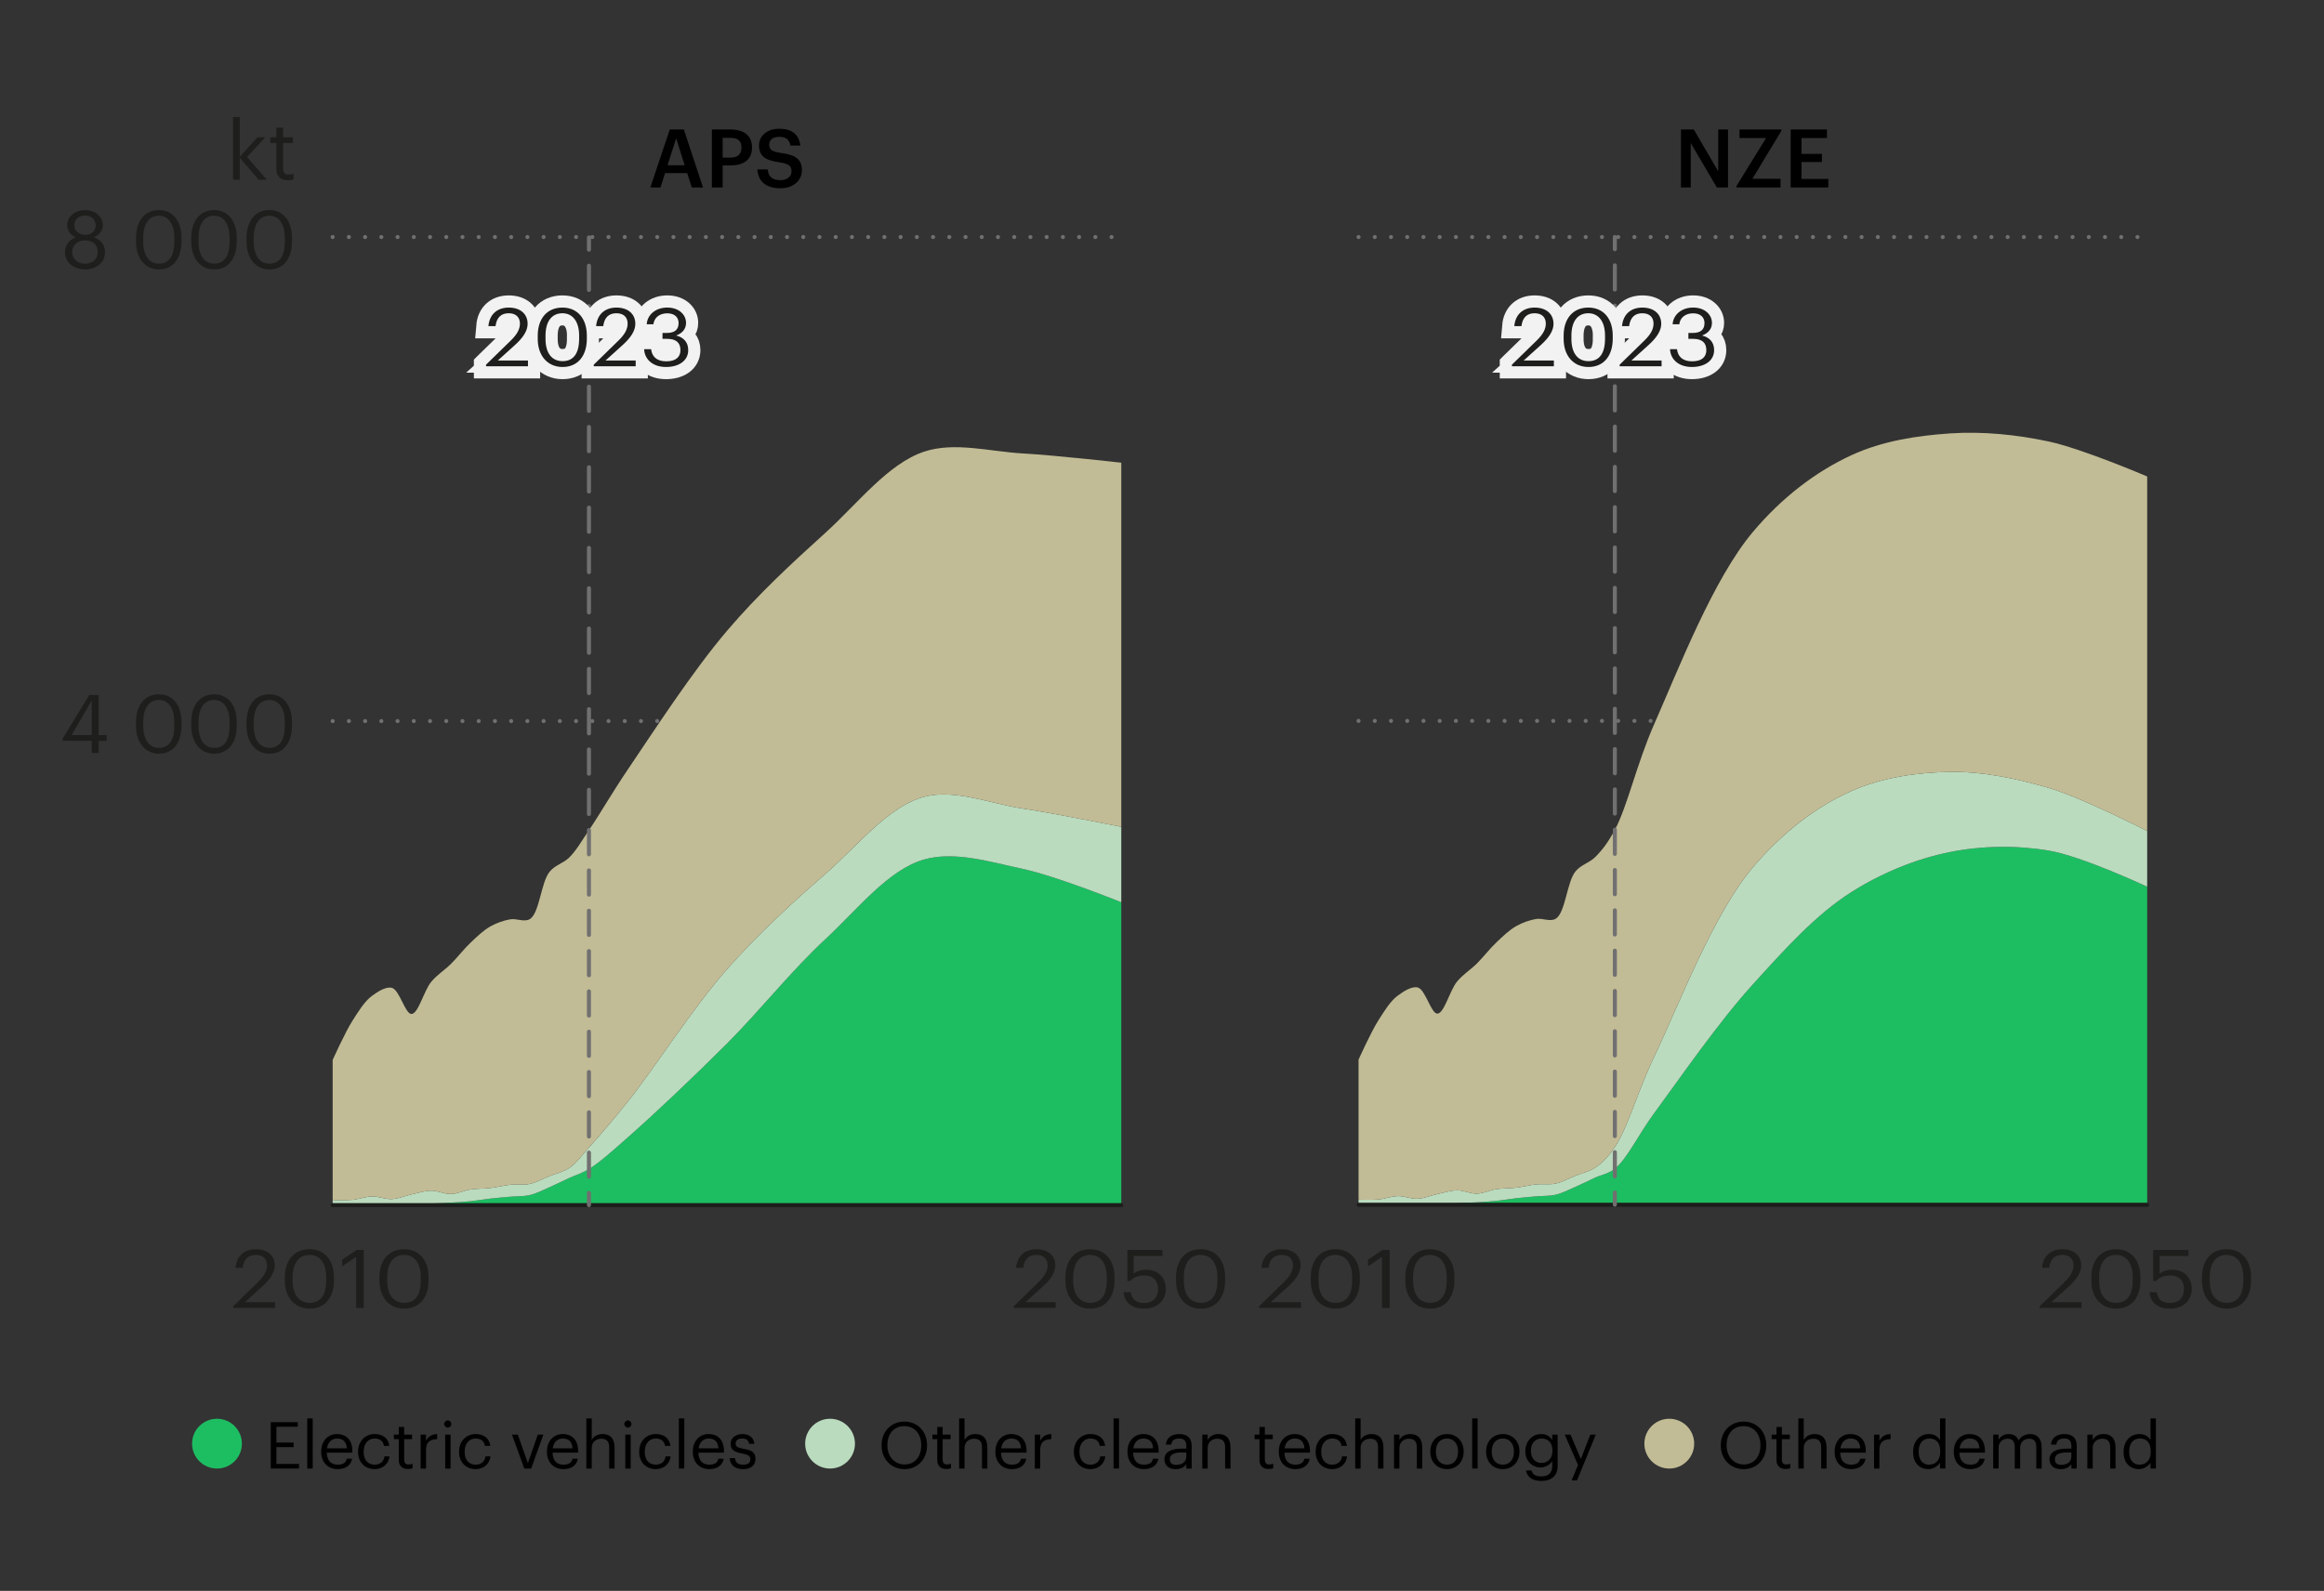
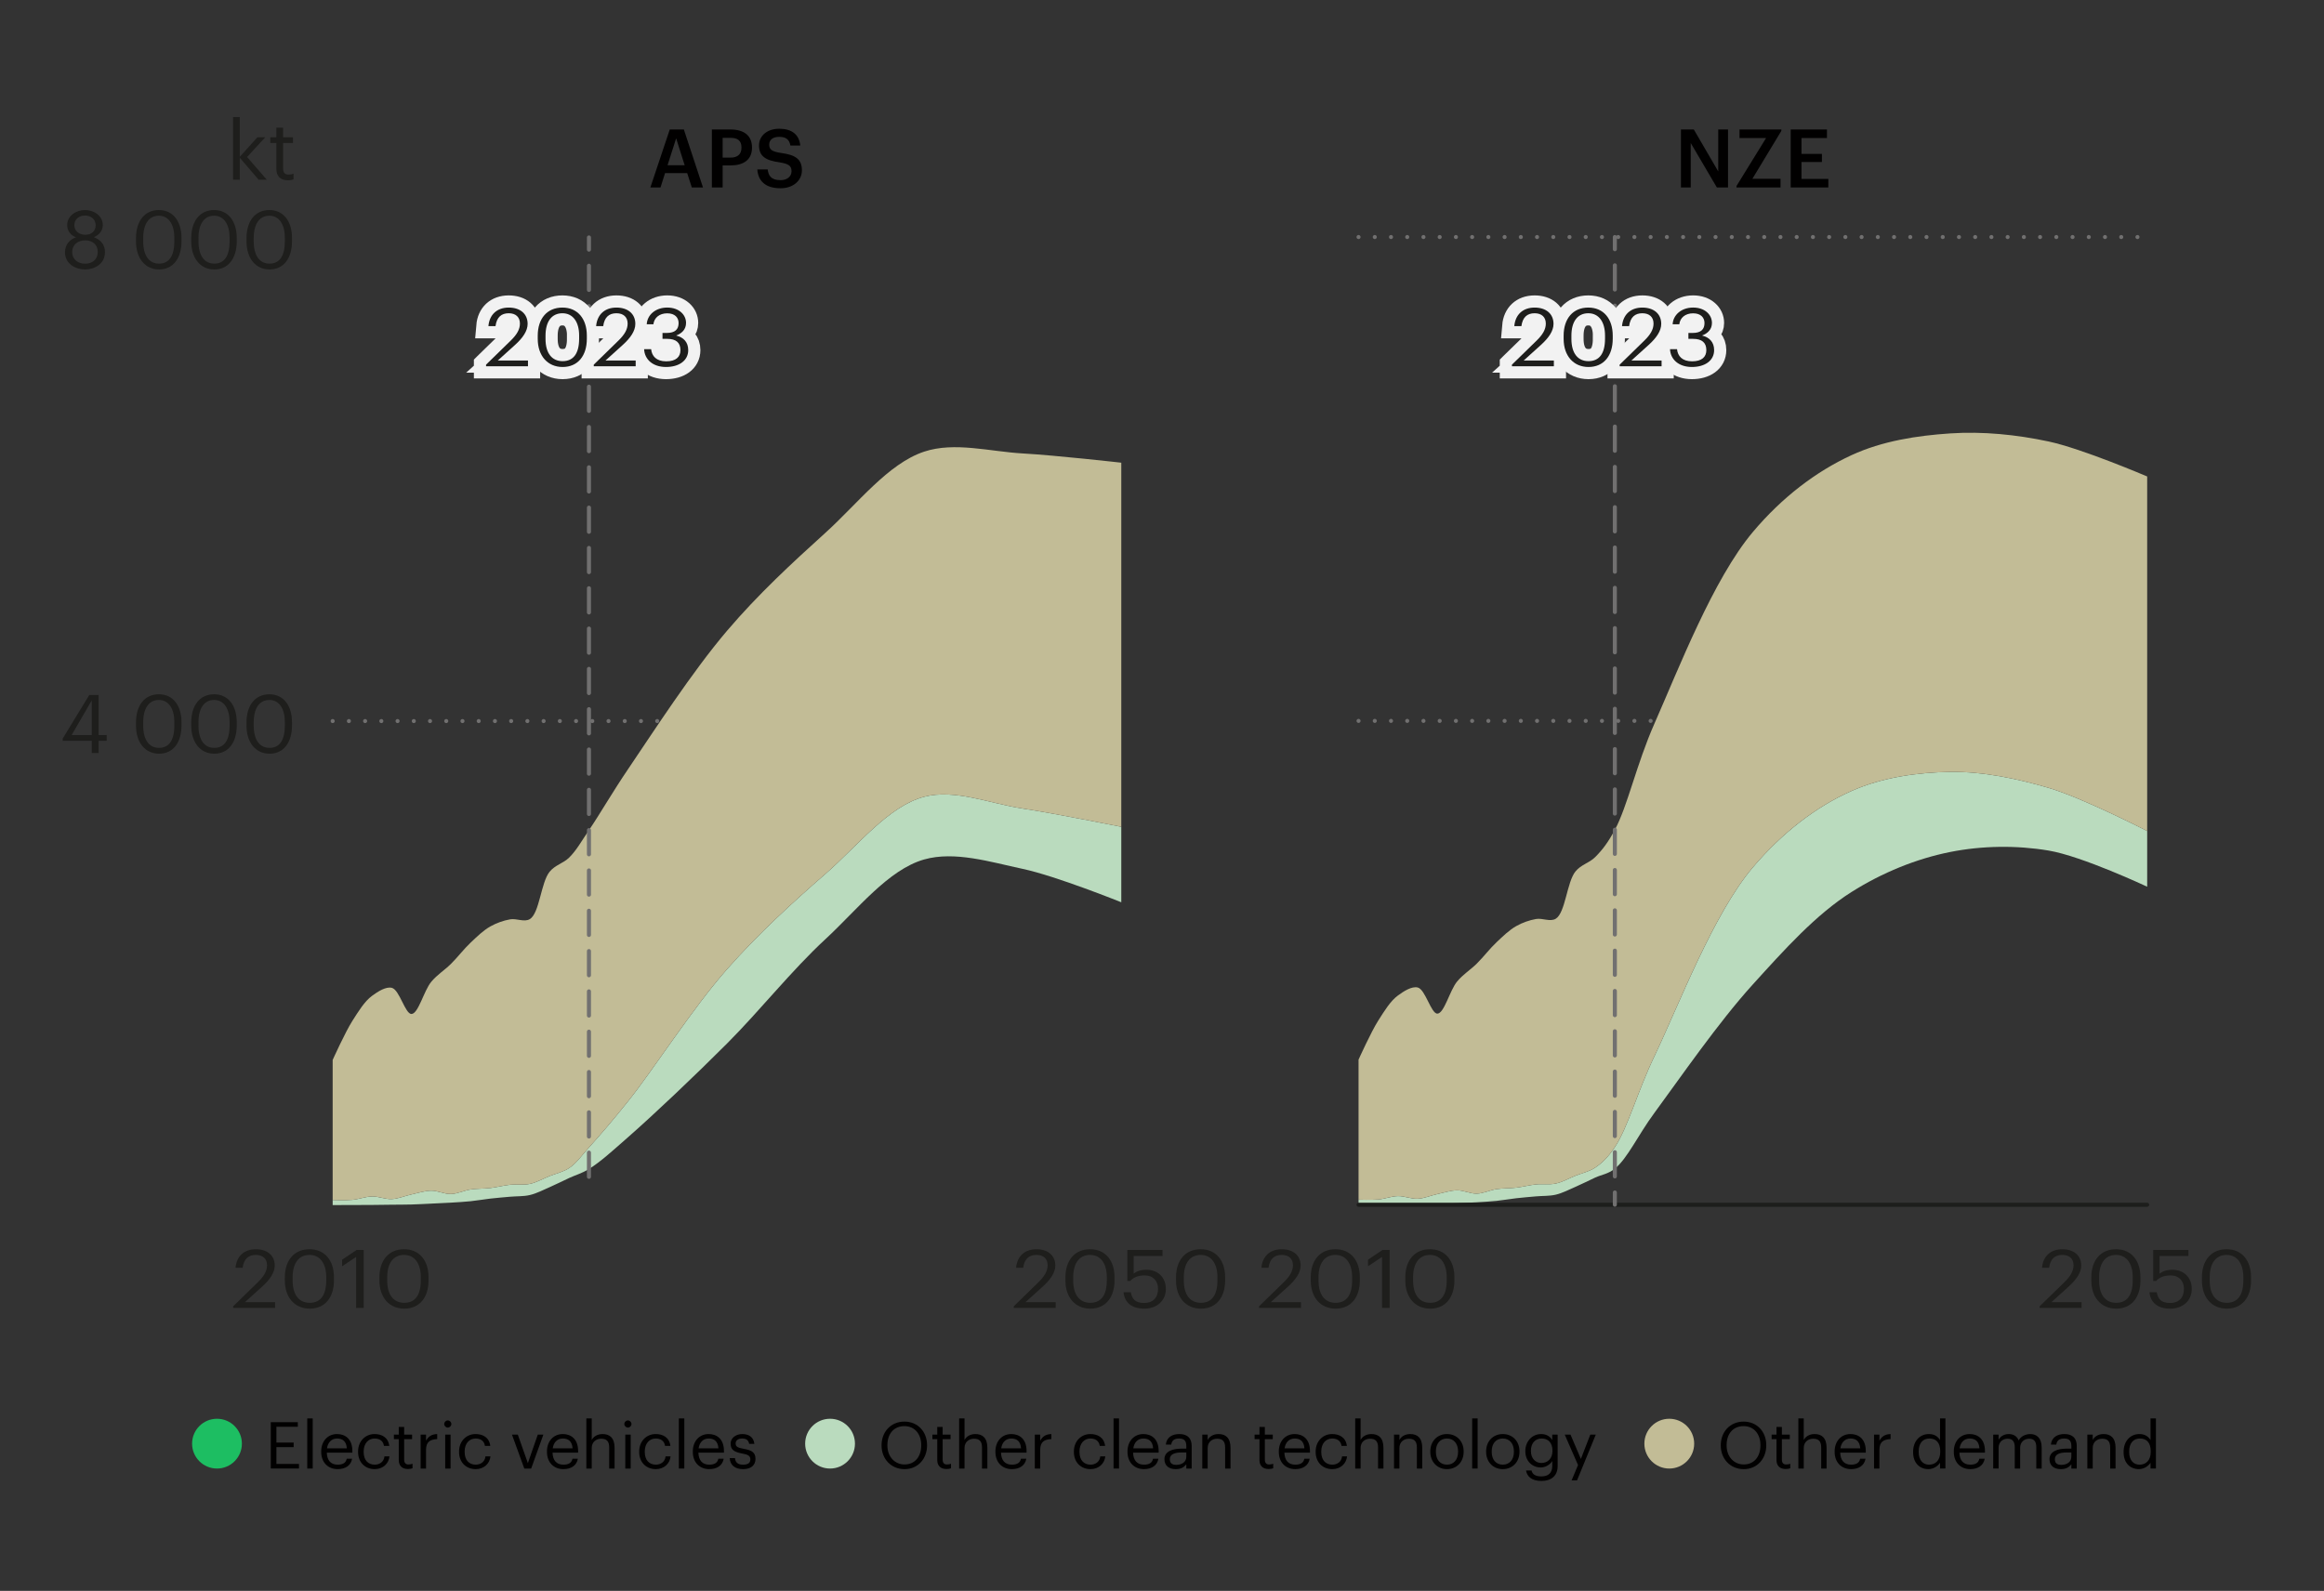
<svg xmlns="http://www.w3.org/2000/svg" id="text" version="1.1" viewBox="0 0 286.431 196.13">
  <rect x="0" y="0" width="286.431" height="196.13" fill="#333333" stroke="none" />
  <defs>
    <style>
      .cls-1 {
        fill: #1e1e1c;
      }

      .cls-1, .cls-2, .cls-3, .cls-4, .cls-5 {
        stroke-width: 0px;
      }

      .cls-2 {
        fill: #c2bc96;
      }

      .cls-3 {
        fill: #badbbe;
      }

      .cls-6 {
        stroke-dasharray: 0 0 2.982 1.988;
      }

      .cls-6, .cls-7, .cls-8, .cls-9, .cls-10 {
        fill: none;
        stroke-miterlimit: 10;
      }

      .cls-6, .cls-7, .cls-8, .cls-10 {
        stroke-linecap: round;
        stroke-width: .5px;
      }

      .cls-6, .cls-7, .cls-10 {
        stroke: #717070;
      }

      .cls-4 {
        fill: #010000;
      }

      .cls-5 {
        fill: #1dbe62;
      }

      .cls-8 {
        stroke: #1d1e1c;
      }

      .cls-9 {
        stroke: #f2f2f2;
        stroke-width: 3px;
      }

      .cls-10 {
        stroke-dasharray: 0 0 0 2;
      }
    </style>
  </defs>
-   <path class="cls-10" d="M41,29.223h97.195" />
  <path class="cls-10" d="M41,88.897h97.195" />
-   <path class="cls-5" d="M41,148.57s1.62-.004,2.43-.006c.81-.003,1.62-.003,2.43-.01.81-.006,1.62-.019,2.43-.029.81-.009,1.62-.005,2.43-.027.81-.023,1.62-.07,2.43-.108.81-.038,1.62-.071,2.43-.12.81-.05,1.622-.094,2.43-.177.812-.083,1.619-.231,2.43-.323.809-.092,1.62-.157,2.43-.23.81-.073,1.639-.023,2.43-.208.831-.194,1.627-.618,2.43-.965.817-.354,1.618-.767,2.43-1.143.808-.374,1.532-.552,2.43-1.105,1.405-.866,2.921-2.256,4.86-3.958,3.188-2.8,8.165-7.513,12.149-11.505,4.12-4.128,7.936-8.991,12.149-12.887,3.909-3.614,7.716-8.552,12.149-9.808,3.772-1.069,8.168.314,12.149,1.162,4.123.878,12.149,4.116,12.149,4.116v37.334H41v-.002Z" />
  <path class="cls-3" d="M41,147.942s1.624.054,2.43-.018c.814-.072,1.618-.403,2.43-.418.808-.015,1.625.365,2.43.325.815-.04,1.617-.402,2.43-.576.807-.172,1.619-.455,2.43-.463.809-.008,1.623.434,2.43.411.813-.024,1.613-.436,2.43-.559.803-.121,1.623-.082,2.43-.178.813-.097,1.616-.317,2.43-.401.806-.084,1.639.062,2.43-.106.831-.176,1.621-.639,2.43-.966.811-.328,1.681-.495,2.43-.997.898-.602,1.502-1.507,2.43-2.537,1.365-1.514,2.925-3.31,4.86-5.738,3.193-4.006,7.866-11.372,12.149-16.226,3.86-4.374,7.98-8.143,12.149-11.77,3.943-3.43,7.742-8.335,12.149-9.494,3.786-.995,8.114.839,12.149,1.453,4.064.618,12.149,2.249,12.149,2.249v9.305s-8.027-3.238-12.149-4.116c-3.982-.848-8.377-2.231-12.149-1.162-4.434,1.257-8.241,6.195-12.149,9.808-4.214,3.896-8.03,8.759-12.149,12.887-3.984,3.992-8.961,8.705-12.149,11.505-1.938,1.702-3.454,3.092-4.86,3.958-.897.553-1.621.732-2.43,1.105-.811.375-1.613.788-2.43,1.143-.803.348-1.599.771-2.43.965-.791.185-1.62.135-2.43.208-.81.073-1.621.138-2.43.23-.811.092-1.618.239-2.43.323-.808.083-1.619.128-2.43.177-.809.05-1.62.082-2.43.12-.81.038-1.62.086-2.43.108-.81.023-1.62.018-2.43.027-.81.009-1.62.022-2.43.029-.81.006-1.62.007-2.43.01-.81.003-2.43.006-2.43.006v-.628Z" />
  <path class="cls-2" d="M41,130.68s1.537-3.42,2.43-4.819c.751-1.177,1.492-2.406,2.43-3.094.732-.537,1.701-1.157,2.43-.982.947.227,1.649,3.252,2.43,3.223.844-.031,1.523-2.875,2.43-3.964.745-.894,1.639-1.428,2.43-2.212.831-.824,1.586-1.833,2.43-2.627.781-.735,1.562-1.507,2.43-1.993.765-.428,1.602-.723,2.43-.87.794-.141,1.746.382,2.43-.031,1.193-.719,1.369-4.516,2.43-5.827.701-.866,1.683-1.027,2.43-1.771.902-.899,1.505-2.011,2.43-3.371,1.368-2.011,2.822-4.577,4.86-7.584,3.09-4.561,7.845-11.93,12.149-16.986,3.846-4.518,7.989-8.34,12.149-12.104,3.95-3.573,7.695-8.511,12.149-9.987,3.761-1.247,8.106-.004,12.149.222,4.056.227,12.149,1.141,12.149,1.141v44.889s-8.085-1.631-12.149-2.249c-4.036-.614-8.364-2.449-12.149-1.453-4.408,1.159-8.207,6.064-12.149,9.494-4.17,3.627-8.289,7.396-12.149,11.77-4.284,4.854-8.957,12.22-12.149,16.226-1.935,2.428-3.495,4.223-4.86,5.738-.928,1.03-1.532,1.935-2.43,2.537-.749.502-1.619.669-2.43.997-.809.327-1.599.79-2.43.966-.791.167-1.623.022-2.43.106-.814.084-1.617.305-2.43.401-.807.096-1.626.058-2.43.178-.817.123-1.617.535-2.43.559-.807.023-1.621-.419-2.43-.411-.811.008-1.623.291-2.43.463-.813.174-1.615.536-2.43.576-.805.04-1.621-.34-2.43-.325-.812.015-1.616.345-2.43.418-.806.071-2.43.018-2.43.018v-17.261Z" />
-   <path class="cls-8" d="M41,148.572h97.195" />
  <path class="cls-10" d="M167.44,29.223h97.195" />
  <path class="cls-10" d="M167.44,88.876h97.195" />
-   <path class="cls-5" d="M167.44,148.528s1.62-.004,2.43-.006c.81-.003,1.62-.003,2.43-.01.81-.006,1.62-.019,2.43-.029.81-.009,1.62-.005,2.43-.027.81-.023,1.62-.07,2.43-.108.81-.038,1.62-.071,2.43-.12.81-.05,1.622-.094,2.43-.177.812-.083,1.619-.231,2.43-.323.809-.092,1.62-.157,2.43-.23.81-.073,1.639-.023,2.43-.208.831-.194,1.627-.618,2.43-.965.817-.354,1.618-.767,2.43-1.142.808-.374,1.598-.435,2.43-1.105,1.544-1.245,2.84-4.116,4.86-6.856,3.105-4.212,7.862-11.137,12.149-15.861,3.858-4.251,7.746-8.6,12.149-11.383,3.788-2.393,7.987-4.1,12.149-4.933,3.948-.79,8.185-.845,12.149-.181,4.143.695,12.149,4.458,12.149,4.458v39.21h-97.195v-.002Z" />
  <path class="cls-3" d="M167.44,147.899s1.624.054,2.43-.018c.814-.072,1.618-.403,2.43-.418.808-.015,1.625.365,2.43.325.815-.04,1.617-.402,2.43-.576.807-.172,1.619-.455,2.43-.463.809-.008,1.623.434,2.43.411.813-.024,1.613-.436,2.43-.559.803-.121,1.623-.082,2.43-.178.813-.097,1.616-.317,2.43-.401.806-.084,1.639.062,2.43-.106.831-.176,1.621-.639,2.43-.966.811-.328,1.681-.495,2.43-.997.898-.602,1.607-1.313,2.43-2.537,1.573-2.34,2.773-6.8,4.86-11.169,3.052-6.391,7.271-17.573,12.149-23.319,3.599-4.239,7.769-7.468,12.149-9.409,3.801-1.684,8.092-2.291,12.149-2.353,4.042-.062,8.199.809,12.149,1.966,4.16,1.218,12.149,5.32,12.149,5.32v6.868s-8.006-3.763-12.149-4.458c-3.965-.664-8.201-.609-12.149.181-4.163.833-8.361,2.54-12.149,4.933-4.404,2.782-8.291,7.132-12.149,11.383-4.287,4.723-9.044,11.649-12.149,15.861-2.02,2.74-3.315,5.612-4.86,6.856-.832.67-1.621.732-2.43,1.105-.811.375-1.613.788-2.43,1.142-.803.348-1.599.771-2.43.965-.791.185-1.62.135-2.43.208-.81.073-1.621.138-2.43.23-.811.092-1.618.239-2.43.323-.808.083-1.619.128-2.43.177-.809.05-1.62.082-2.43.12-.81.038-1.62.086-2.43.108-.81.023-1.62.018-2.43.027-.81.009-1.62.022-2.43.029-.81.006-1.62.007-2.43.01-.81.003-2.43.006-2.43.006v-.628Z" />
  <path class="cls-2" d="M167.44,130.638s1.537-3.419,2.43-4.819c.751-1.177,1.492-2.406,2.43-3.094.732-.537,1.701-1.157,2.43-.982.947.227,1.649,3.252,2.43,3.223.844-.031,1.523-2.875,2.43-3.964.745-.894,1.639-1.428,2.43-2.212.831-.824,1.586-1.833,2.43-2.627.781-.735,1.562-1.507,2.43-1.993.765-.428,1.602-.723,2.43-.87.794-.141,1.746.382,2.43-.031,1.193-.719,1.369-4.516,2.43-5.827.701-.866,1.683-1.027,2.43-1.771.902-.899,1.599-1.825,2.43-3.371,1.548-2.882,2.679-8.115,4.86-13.055,2.993-6.779,7.254-17.844,12.149-23.661,3.594-4.271,7.775-7.449,12.149-9.467,3.804-1.755,8.07-2.409,12.149-2.683,4.021-.271,8.176.147,12.149.994,4.132.881,12.149,4.314,12.149,4.314v43.709s-7.99-4.102-12.149-5.32c-3.951-1.157-8.107-2.027-12.149-1.966-4.058.062-8.349.669-12.149,2.353-4.381,1.941-8.551,5.17-12.149,9.409-4.879,5.747-9.098,16.928-12.149,23.319-2.086,4.369-3.286,8.829-4.86,11.169-.823,1.224-1.532,1.935-2.43,2.537-.749.502-1.619.669-2.43.997-.809.327-1.599.79-2.43.966-.791.167-1.623.022-2.43.106-.814.084-1.617.305-2.43.401-.807.096-1.626.058-2.43.178-.817.123-1.617.535-2.43.559-.807.023-1.621-.419-2.43-.411-.811.008-1.623.291-2.43.463-.813.174-1.615.536-2.43.576-.805.04-1.621-.34-2.43-.325-.812.015-1.616.345-2.43.418-.806.071-2.43.018-2.43.018v-17.261Z" />
  <path class="cls-8" d="M167.44,148.53h97.195" />
  <g>
    <line class="cls-7" x1="72.588" y1="29.275" x2="72.588" y2="30.775" />
    <line class="cls-6" x1="72.588" y1="32.763" x2="72.588" y2="146.076" />
-     <line class="cls-7" x1="72.588" y1="147.07" x2="72.588" y2="148.57" />
  </g>
  <g>
    <line class="cls-7" x1="199.029" y1="29.223" x2="199.029" y2="30.723" />
    <line class="cls-6" x1="199.029" y1="32.711" x2="199.029" y2="146.024" />
    <line class="cls-7" x1="199.029" y1="147.017" x2="199.029" y2="148.517" />
  </g>
  <g>
    <path class="cls-1" d="M28.723,14.429h.829v4.908l2.169-2.41h.97l-2.239,2.43,2.429,2.799h-1.009l-2.319-2.709v2.709h-.829v-7.727Z" />
    <path class="cls-1" d="M34.062,20.845v-3.217h-.75v-.701h.75v-1.188h.829v1.188h1.22v.701h-1.22v3.137c0,.51.231.76.65.76.26,0,.459-.039.64-.109v.699c-.17.06-.37.111-.71.111-.949,0-1.409-.56-1.409-1.381Z" />
  </g>
  <g>
    <path class="cls-1" d="M28.739,161.048l3.063-2.988c.701-.69,1.111-1.339,1.111-2.068,0-.8-.507-1.279-1.381-1.279-.895,0-1.478.47-1.629,1.589h-.874c.119-1.399,1.036-2.289,2.503-2.289,1.424,0,2.33.78,2.33,2.009,0,.88-.604,1.739-1.554,2.599l-2.125,1.919h3.722v.71h-5.167v-.2Z" />
    <path class="cls-1" d="M35.107,157.88v-.399c0-2.109,1.154-3.469,3.042-3.469,1.898,0,3.01,1.409,3.01,3.448v.4c0,2.078-1.09,3.478-2.988,3.478-1.845,0-3.063-1.379-3.063-3.458ZM40.21,157.85v-.399c0-1.659-.755-2.738-2.061-2.738s-2.082.999-2.082,2.758v.4c0,1.809.82,2.748,2.103,2.748,1.349,0,2.039-.959,2.039-2.769Z" />
    <path class="cls-1" d="M43.891,154.962l-1.726,1.149v-.81l1.79-1.2h.874v7.146h-.939v-6.286Z" />
    <path class="cls-1" d="M46.764,157.88v-.399c0-2.109,1.154-3.469,3.042-3.469,1.898,0,3.01,1.409,3.01,3.448v.4c0,2.078-1.09,3.478-2.988,3.478-1.845,0-3.063-1.379-3.063-3.458ZM51.866,157.85v-.399c0-1.659-.755-2.738-2.061-2.738s-2.082.999-2.082,2.758v.4c0,1.809.82,2.748,2.103,2.748,1.349,0,2.039-.959,2.039-2.769Z" />
  </g>
  <g>
    <g>
      <path class="cls-9" d="M59.907,44.955l3.063-2.988c.701-.69,1.111-1.339,1.111-2.068,0-.8-.507-1.279-1.381-1.279-.895,0-1.478.47-1.629,1.589h-.874c.119-1.399,1.036-2.289,2.503-2.289,1.424,0,2.33.78,2.33,2.009,0,.88-.604,1.739-1.554,2.599l-2.125,1.919h3.722v.71h-5.167v-.2Z" />
      <path class="cls-9" d="M66.275,41.787v-.399c0-2.109,1.154-3.469,3.042-3.469,1.898,0,3.01,1.409,3.01,3.448v.4c0,2.078-1.09,3.478-2.988,3.478-1.845,0-3.063-1.379-3.063-3.458ZM71.378,41.757v-.399c0-1.659-.755-2.738-2.061-2.738s-2.082.999-2.082,2.758v.4c0,1.809.82,2.748,2.103,2.748,1.349,0,2.039-.959,2.039-2.769Z" />
      <path class="cls-9" d="M73.182,44.955l3.063-2.988c.701-.69,1.111-1.339,1.111-2.068,0-.8-.507-1.279-1.381-1.279-.895,0-1.478.47-1.629,1.589h-.874c.119-1.399,1.036-2.289,2.503-2.289,1.424,0,2.33.78,2.33,2.009,0,.88-.604,1.739-1.554,2.599l-2.125,1.919h3.722v.71h-5.167v-.2Z" />
      <path class="cls-9" d="M79.388,43.047h.863c.086.849.636,1.499,1.855,1.499,1.208,0,1.758-.54,1.758-1.38,0-.919-.539-1.389-1.629-1.389h-.582v-.73h.539c1.003,0,1.445-.44,1.445-1.22,0-.68-.464-1.199-1.402-1.199-.96,0-1.607.54-1.704,1.35h-.82c.055-1.13,1.058-2.06,2.524-2.06,1.468,0,2.319.899,2.319,1.89,0,.81-.518,1.289-1.219,1.559.906.22,1.488.81,1.488,1.799,0,1.3-1.143,2.079-2.739,2.079-1.641,0-2.644-.949-2.697-2.198Z" />
    </g>
    <g>
      <path class="cls-1" d="M59.907,44.955l3.063-2.988c.701-.69,1.111-1.339,1.111-2.068,0-.8-.507-1.279-1.381-1.279-.895,0-1.478.47-1.629,1.589h-.874c.119-1.399,1.036-2.289,2.503-2.289,1.424,0,2.33.78,2.33,2.009,0,.88-.604,1.739-1.554,2.599l-2.125,1.919h3.722v.71h-5.167v-.2Z" />
      <path class="cls-1" d="M66.275,41.787v-.399c0-2.109,1.154-3.469,3.042-3.469,1.898,0,3.01,1.409,3.01,3.448v.4c0,2.078-1.09,3.478-2.988,3.478-1.845,0-3.063-1.379-3.063-3.458ZM71.378,41.757v-.399c0-1.659-.755-2.738-2.061-2.738s-2.082.999-2.082,2.758v.4c0,1.809.82,2.748,2.103,2.748,1.349,0,2.039-.959,2.039-2.769Z" />
      <path class="cls-1" d="M73.182,44.955l3.063-2.988c.701-.69,1.111-1.339,1.111-2.068,0-.8-.507-1.279-1.381-1.279-.895,0-1.478.47-1.629,1.589h-.874c.119-1.399,1.036-2.289,2.503-2.289,1.424,0,2.33.78,2.33,2.009,0,.88-.604,1.739-1.554,2.599l-2.125,1.919h3.722v.71h-5.167v-.2Z" />
      <path class="cls-1" d="M79.388,43.047h.863c.086.849.636,1.499,1.855,1.499,1.208,0,1.758-.54,1.758-1.38,0-.919-.539-1.389-1.629-1.389h-.582v-.73h.539c1.003,0,1.445-.44,1.445-1.22,0-.68-.464-1.199-1.402-1.199-.96,0-1.607.54-1.704,1.35h-.82c.055-1.13,1.058-2.06,2.524-2.06,1.468,0,2.319.899,2.319,1.89,0,.81-.518,1.289-1.219,1.559.906.22,1.488.81,1.488,1.799,0,1.3-1.143,2.079-2.739,2.079-1.641,0-2.644-.949-2.697-2.198Z" />
    </g>
  </g>
  <g>
    <g>
      <path class="cls-9" d="M186.347,44.955l3.063-2.988c.701-.69,1.111-1.339,1.111-2.068,0-.8-.507-1.279-1.381-1.279-.895,0-1.478.47-1.629,1.589h-.874c.119-1.399,1.036-2.289,2.503-2.289,1.424,0,2.33.78,2.33,2.009,0,.88-.604,1.739-1.554,2.599l-2.125,1.919h3.722v.71h-5.167v-.2Z" />
      <path class="cls-9" d="M192.716,41.787v-.399c0-2.109,1.154-3.469,3.042-3.469,1.898,0,3.01,1.409,3.01,3.448v.4c0,2.078-1.09,3.478-2.988,3.478-1.845,0-3.063-1.379-3.063-3.458ZM197.818,41.757v-.399c0-1.659-.755-2.738-2.061-2.738s-2.082.999-2.082,2.758v.4c0,1.809.82,2.748,2.103,2.748,1.349,0,2.039-.959,2.039-2.769Z" />
      <path class="cls-9" d="M199.623,44.955l3.063-2.988c.701-.69,1.111-1.339,1.111-2.068,0-.8-.507-1.279-1.381-1.279-.895,0-1.478.47-1.629,1.589h-.874c.119-1.399,1.036-2.289,2.503-2.289,1.424,0,2.33.78,2.33,2.009,0,.88-.604,1.739-1.554,2.599l-2.125,1.919h3.722v.71h-5.167v-.2Z" />
      <path class="cls-9" d="M205.829,43.047h.863c.086.849.636,1.499,1.855,1.499,1.208,0,1.758-.54,1.758-1.38,0-.919-.539-1.389-1.629-1.389h-.582v-.73h.539c1.003,0,1.445-.44,1.445-1.22,0-.68-.464-1.199-1.402-1.199-.96,0-1.607.54-1.704,1.35h-.82c.055-1.13,1.058-2.06,2.524-2.06,1.468,0,2.319.899,2.319,1.89,0,.81-.518,1.289-1.219,1.559.906.22,1.488.81,1.488,1.799,0,1.3-1.143,2.079-2.739,2.079-1.641,0-2.644-.949-2.697-2.198Z" />
    </g>
    <g>
      <path class="cls-1" d="M186.347,44.955l3.063-2.988c.701-.69,1.111-1.339,1.111-2.068,0-.8-.507-1.279-1.381-1.279-.895,0-1.478.47-1.629,1.589h-.874c.119-1.399,1.036-2.289,2.503-2.289,1.424,0,2.33.78,2.33,2.009,0,.88-.604,1.739-1.554,2.599l-2.125,1.919h3.722v.71h-5.167v-.2Z" />
      <path class="cls-1" d="M192.716,41.787v-.399c0-2.109,1.154-3.469,3.042-3.469,1.898,0,3.01,1.409,3.01,3.448v.4c0,2.078-1.09,3.478-2.988,3.478-1.845,0-3.063-1.379-3.063-3.458ZM197.818,41.757v-.399c0-1.659-.755-2.738-2.061-2.738s-2.082.999-2.082,2.758v.4c0,1.809.82,2.748,2.103,2.748,1.349,0,2.039-.959,2.039-2.769Z" />
      <path class="cls-1" d="M199.623,44.955l3.063-2.988c.701-.69,1.111-1.339,1.111-2.068,0-.8-.507-1.279-1.381-1.279-.895,0-1.478.47-1.629,1.589h-.874c.119-1.399,1.036-2.289,2.503-2.289,1.424,0,2.33.78,2.33,2.009,0,.88-.604,1.739-1.554,2.599l-2.125,1.919h3.722v.71h-5.167v-.2Z" />
      <path class="cls-1" d="M205.829,43.047h.863c.086.849.636,1.499,1.855,1.499,1.208,0,1.758-.54,1.758-1.38,0-.919-.539-1.389-1.629-1.389h-.582v-.73h.539c1.003,0,1.445-.44,1.445-1.22,0-.68-.464-1.199-1.402-1.199-.96,0-1.607.54-1.704,1.35h-.82c.055-1.13,1.058-2.06,2.524-2.06,1.468,0,2.319.899,2.319,1.89,0,.81-.518,1.289-1.219,1.559.906.22,1.488.81,1.488,1.799,0,1.3-1.143,2.079-2.739,2.079-1.641,0-2.644-.949-2.697-2.198Z" />
    </g>
  </g>
  <g>
    <path class="cls-1" d="M124.944,161.048l3.064-2.988c.701-.69,1.111-1.339,1.111-2.068,0-.8-.508-1.279-1.381-1.279-.896,0-1.478.47-1.629,1.589h-.875c.119-1.399,1.037-2.289,2.504-2.289,1.424,0,2.33.78,2.33,2.009,0,.88-.604,1.739-1.555,2.599l-2.125,1.919h3.723v.71h-5.168v-.2Z" />
    <path class="cls-1" d="M131.313,157.88v-.399c0-2.109,1.154-3.469,3.041-3.469,1.898,0,3.01,1.409,3.01,3.448v.4c0,2.078-1.09,3.478-2.988,3.478-1.844,0-3.062-1.379-3.062-3.458ZM136.415,157.85v-.399c0-1.659-.754-2.738-2.061-2.738-1.305,0-2.082.999-2.082,2.758v.4c0,1.809.82,2.748,2.103,2.748,1.35,0,2.039-.959,2.039-2.769Z" />
    <path class="cls-1" d="M138.479,159.32h.894c.152.779.486,1.319,1.662,1.319,1.047,0,1.693-.65,1.693-1.73,0-1.01-.637-1.669-1.619-1.669-.894,0-1.412.26-1.822.69h-.346v-3.828h4.338v.75h-3.561v2.179c.312-.27.842-.489,1.574-.489,1.381,0,2.397.909,2.397,2.368,0,1.51-1.176,2.429-2.644,2.429-1.66,0-2.459-.85-2.566-2.019Z" />
    <path class="cls-1" d="M144.944,157.88v-.399c0-2.109,1.154-3.469,3.043-3.469,1.898,0,3.01,1.409,3.01,3.448v.4c0,2.078-1.09,3.478-2.988,3.478-1.846,0-3.064-1.379-3.064-3.458ZM150.048,157.85v-.399c0-1.659-.756-2.738-2.061-2.738-1.307,0-2.082.999-2.082,2.758v.4c0,1.809.82,2.748,2.103,2.748,1.348,0,2.039-.959,2.039-2.769Z" />
  </g>
  <g>
    <path class="cls-1" d="M251.386,161.048l3.064-2.988c.701-.69,1.111-1.339,1.111-2.068,0-.8-.508-1.279-1.381-1.279-.896,0-1.478.47-1.629,1.589h-.875c.119-1.399,1.037-2.289,2.504-2.289,1.424,0,2.33.78,2.33,2.009,0,.88-.604,1.739-1.555,2.599l-2.125,1.919h3.723v.71h-5.168v-.2Z" />
    <path class="cls-1" d="M257.755,157.88v-.399c0-2.109,1.154-3.469,3.041-3.469,1.898,0,3.01,1.409,3.01,3.448v.4c0,2.078-1.09,3.478-2.988,3.478-1.844,0-3.062-1.379-3.062-3.458ZM262.856,157.85v-.399c0-1.659-.754-2.738-2.061-2.738-1.305,0-2.082.999-2.082,2.758v.4c0,1.809.82,2.748,2.103,2.748,1.35,0,2.039-.959,2.039-2.769Z" />
    <path class="cls-1" d="M264.921,159.32h.894c.152.779.486,1.319,1.662,1.319,1.047,0,1.693-.65,1.693-1.73,0-1.01-.637-1.669-1.619-1.669-.894,0-1.412.26-1.822.69h-.346v-3.828h4.338v.75h-3.561v2.179c.312-.27.842-.489,1.574-.489,1.381,0,2.397.909,2.397,2.368,0,1.51-1.176,2.429-2.644,2.429-1.66,0-2.459-.85-2.566-2.019Z" />
    <path class="cls-1" d="M271.386,157.88v-.399c0-2.109,1.154-3.469,3.043-3.469,1.898,0,3.01,1.409,3.01,3.448v.4c0,2.078-1.09,3.478-2.988,3.478-1.846,0-3.064-1.379-3.064-3.458ZM276.489,157.85v-.399c0-1.659-.756-2.738-2.061-2.738-1.307,0-2.082.999-2.082,2.758v.4c0,1.809.82,2.748,2.103,2.748,1.348,0,2.039-.959,2.039-2.769Z" />
  </g>
  <g>
    <path class="cls-1" d="M155.179,161.048l3.064-2.988c.701-.69,1.111-1.339,1.111-2.068,0-.8-.508-1.279-1.381-1.279-.896,0-1.478.47-1.629,1.589h-.875c.119-1.399,1.037-2.289,2.504-2.289,1.424,0,2.33.78,2.33,2.009,0,.88-.604,1.739-1.555,2.599l-2.125,1.919h3.723v.71h-5.168v-.2Z" />
    <path class="cls-1" d="M161.548,157.88v-.399c0-2.109,1.154-3.469,3.041-3.469,1.898,0,3.01,1.409,3.01,3.448v.4c0,2.078-1.09,3.478-2.988,3.478-1.844,0-3.062-1.379-3.062-3.458ZM166.649,157.85v-.399c0-1.659-.754-2.738-2.061-2.738-1.305,0-2.082.999-2.082,2.758v.4c0,1.809.82,2.748,2.103,2.748,1.35,0,2.039-.959,2.039-2.769Z" />
    <path class="cls-1" d="M170.331,154.962l-1.725,1.149v-.81l1.789-1.2h.875v7.146h-.94v-6.286Z" />
    <path class="cls-1" d="M173.204,157.88v-.399c0-2.109,1.154-3.469,3.041-3.469,1.898,0,3.01,1.409,3.01,3.448v.4c0,2.078-1.09,3.478-2.988,3.478-1.844,0-3.062-1.379-3.062-3.458ZM178.305,157.85v-.399c0-1.659-.754-2.738-2.061-2.738-1.305,0-2.082.999-2.082,2.758v.4c0,1.809.82,2.748,2.103,2.748,1.35,0,2.039-.959,2.039-2.769Z" />
  </g>
  <g>
    <path class="cls-4" d="M207.173,15.964h1.588l3.01,5.168v-5.168h1.209v7.146h-1.379l-3.219-5.477v5.477h-1.209v-7.146Z" />
    <path class="cls-4" d="M214.022,22.931l3.648-5.917h-3.277v-1.05h5.156v.17l-3.568,5.907h3.469v1.069h-5.428v-.18Z" />
    <path class="cls-4" d="M220.702,15.964h4.469v1.05h-3.139v1.959h2.518v.999h-2.518v2.089h3.309v1.05h-4.639v-7.146Z" />
  </g>
  <g>
    <path class="cls-4" d="M82.546,15.964h1.739l2.358,7.146h-1.379l-.569-1.769h-2.728l-.56,1.769h-1.25l2.389-7.146ZM82.276,20.372h2.108l-1.049-3.318-1.06,3.318Z" />
    <path class="cls-4" d="M87.737,15.964h2.299c1.6,0,2.648.71,2.648,2.209v.04c0,1.51-1.089,2.179-2.618,2.179h-1v2.719h-1.329v-7.146ZM90.036,19.433c.88,0,1.35-.43,1.35-1.22v-.04c0-.85-.5-1.179-1.35-1.179h-.97v2.438h.97Z" />
    <path class="cls-4" d="M93.338,20.892h1.279c.09.72.38,1.319,1.589,1.319.79,0,1.35-.44,1.35-1.1,0-.659-.33-.909-1.489-1.1-1.709-.23-2.519-.749-2.519-2.089,0-1.169.999-2.049,2.488-2.049,1.539,0,2.459.7,2.599,2.069h-1.219c-.131-.75-.56-1.069-1.38-1.069-.81,0-1.23.39-1.23.94,0,.579.24.869,1.48,1.049,1.679.231,2.549.71,2.549,2.14,0,1.239-1.05,2.208-2.629,2.208-1.949,0-2.769-.969-2.868-2.318Z" />
  </g>
  <g>
    <path class="cls-1" d="M11.309,91.332h-3.578v-.28l3.269-5.367h1.159v4.938h.989v.71h-.989v1.499h-.85v-1.499ZM11.309,90.622v-4.277l-2.478,4.277h2.478Z" />
    <path class="cls-1" d="M16.762,89.463v-.399c0-2.109,1.069-3.469,2.818-3.469,1.759,0,2.789,1.409,2.789,3.448v.4c0,2.078-1.01,3.478-2.769,3.478-1.709,0-2.839-1.379-2.839-3.458ZM21.489,89.433v-.399c0-1.659-.699-2.738-1.909-2.738-1.209,0-1.929.999-1.929,2.758v.4c0,1.809.76,2.748,1.949,2.748,1.249,0,1.889-.959,1.889-2.769Z" />
    <path class="cls-1" d="M23.571,89.463v-.399c0-2.109,1.069-3.469,2.818-3.469,1.759,0,2.789,1.409,2.789,3.448v.4c0,2.078-1.01,3.478-2.769,3.478-1.709,0-2.839-1.379-2.839-3.458ZM28.299,89.433v-.399c0-1.659-.699-2.738-1.909-2.738-1.209,0-1.929.999-1.929,2.758v.4c0,1.809.76,2.748,1.949,2.748,1.249,0,1.889-.959,1.889-2.769Z" />
    <path class="cls-1" d="M30.381,89.463v-.399c0-2.109,1.069-3.469,2.818-3.469,1.759,0,2.789,1.409,2.789,3.448v.4c0,2.078-1.01,3.478-2.769,3.478-1.709,0-2.839-1.379-2.839-3.458ZM35.108,89.433v-.399c0-1.659-.699-2.738-1.909-2.738-1.209,0-1.929.999-1.929,2.758v.4c0,1.809.76,2.748,1.949,2.748,1.249,0,1.889-.959,1.889-2.769Z" />
  </g>
  <g>
    <path class="cls-1" d="M8.011,31.102c0-.959.59-1.579,1.35-1.849-.68-.26-1.078-.8-1.078-1.499,0-1.159,1.098-1.859,2.197-1.859,1.109,0,2.189.72,2.189,1.839,0,.72-.44,1.22-1.1,1.51.83.3,1.369.919,1.369,1.839,0,1.429-1.248,2.139-2.459,2.139-1.168,0-2.469-.699-2.469-2.119ZM12.05,31.052c0-.94-.699-1.419-1.549-1.419s-1.6.489-1.6,1.44c0,.94.75,1.438,1.578,1.438.881,0,1.57-.509,1.57-1.459ZM11.79,27.744c0-.69-.57-1.17-1.31-1.17-.738,0-1.318.45-1.318,1.19,0,.75.619,1.18,1.35,1.18.76,0,1.279-.44,1.279-1.199Z" />
    <path class="cls-1" d="M16.761,29.763v-.399c0-2.109,1.07-3.469,2.818-3.469,1.76,0,2.789,1.409,2.789,3.448v.4c0,2.078-1.01,3.478-2.768,3.478-1.709,0-2.84-1.379-2.84-3.458ZM21.489,29.733v-.399c0-1.659-.699-2.738-1.91-2.738-1.209,0-1.928.999-1.928,2.758v.4c0,1.809.76,2.748,1.949,2.748,1.248,0,1.889-.959,1.889-2.769Z" />
    <path class="cls-1" d="M23.571,29.763v-.399c0-2.109,1.07-3.469,2.818-3.469,1.76,0,2.789,1.409,2.789,3.448v.4c0,2.078-1.01,3.478-2.768,3.478-1.709,0-2.84-1.379-2.84-3.458ZM28.3,29.733v-.399c0-1.659-.699-2.738-1.91-2.738-1.209,0-1.928.999-1.928,2.758v.4c0,1.809.76,2.748,1.949,2.748,1.248,0,1.889-.959,1.889-2.769Z" />
    <path class="cls-1" d="M30.382,29.763v-.399c0-2.109,1.068-3.469,2.818-3.469,1.758,0,2.789,1.409,2.789,3.448v.4c0,2.078-1.01,3.478-2.769,3.478-1.709,0-2.838-1.379-2.838-3.458ZM35.108,29.733v-.399c0-1.659-.699-2.738-1.908-2.738s-1.93.999-1.93,2.758v.4c0,1.809.76,2.748,1.949,2.748,1.25,0,1.889-.959,1.889-2.769Z" />
  </g>
  <g>
    <path class="cls-4" d="M33.373,175.335h3.334v.567h-2.639v1.943h2.127v.567h-2.127v2.071h2.782v.567h-3.478v-5.717Z" />
    <path class="cls-4" d="M37.869,174.871h.672v6.181h-.672v-6.181Z" />
    <path class="cls-4" d="M39.589,179.005v-.065c0-1.263.808-2.143,1.959-2.143.968,0,1.879.584,1.879,2.079v.216h-3.149c.031.951.487,1.48,1.343,1.48.647,0,1.023-.24,1.111-.728h.664c-.144.839-.84,1.279-1.783,1.279-1.184,0-2.023-.832-2.023-2.119ZM42.748,178.558c-.065-.864-.512-1.208-1.2-1.208-.68,0-1.135.464-1.247,1.208h2.447Z" />
    <path class="cls-4" d="M44.133,179.005v-.065c0-1.279.912-2.143,2.031-2.143.871,0,1.688.4,1.815,1.464h-.656c-.103-.664-.583-.912-1.159-.912-.76,0-1.343.607-1.343,1.591v.065c0,1.023.56,1.567,1.367,1.567.591,0,1.127-.344,1.199-1.023h.615c-.088.903-.815,1.575-1.823,1.575-1.167,0-2.047-.824-2.047-2.119Z" />
    <path class="cls-4" d="M49.148,180.004v-2.574h-.6v-.56h.6v-.951h.664v.951h.976v.56h-.976v2.511c0,.408.184.607.519.607.208,0,.367-.032.512-.088v.56c-.136.048-.296.088-.567.088-.76,0-1.128-.447-1.128-1.103Z" />
    <path class="cls-4" d="M51.845,176.87h.663v.752c.264-.473.624-.8,1.376-.824v.624c-.84.04-1.376.304-1.376,1.335v2.295h-.663v-4.182Z" />
    <path class="cls-4" d="M54.748,175.559c0-.239.2-.44.44-.44.239,0,.44.2.44.44,0,.24-.2.44-.44.44-.24,0-.44-.2-.44-.44ZM54.868,176.87h.664v4.182h-.664v-4.182Z" />
    <path class="cls-4" d="M56.58,179.005v-.065c0-1.279.912-2.143,2.031-2.143.871,0,1.688.4,1.815,1.464h-.656c-.103-.664-.583-.912-1.159-.912-.76,0-1.343.607-1.343,1.591v.065c0,1.023.56,1.567,1.367,1.567.591,0,1.127-.344,1.199-1.023h.615c-.088.903-.815,1.575-1.823,1.575-1.167,0-2.047-.824-2.047-2.119Z" />
    <path class="cls-4" d="M63.1,176.87h.72l1.239,3.51,1.223-3.51h.688l-1.503,4.182h-.848l-1.519-4.182Z" />
    <path class="cls-4" d="M67.412,179.005v-.065c0-1.263.808-2.143,1.959-2.143.968,0,1.879.584,1.879,2.079v.216h-3.149c.031.951.487,1.48,1.343,1.48.647,0,1.023-.24,1.111-.728h.664c-.144.839-.84,1.279-1.783,1.279-1.184,0-2.023-.832-2.023-2.119ZM70.57,178.558c-.064-.864-.512-1.208-1.199-1.208-.68,0-1.135.464-1.247,1.208h2.446Z" />
    <path class="cls-4" d="M72.268,174.871h.663v2.663c.192-.393.656-.736,1.344-.736.863,0,1.471.472,1.471,1.688v2.566h-.663v-2.614c0-.736-.312-1.063-.983-1.063-.616,0-1.168.392-1.168,1.144v2.534h-.663v-6.181Z" />
    <path class="cls-4" d="M76.948,175.559c0-.239.2-.44.44-.44.239,0,.44.2.44.44,0,.24-.2.44-.44.44-.24,0-.44-.2-.44-.44ZM77.068,176.87h.664v4.182h-.664v-4.182Z" />
    <path class="cls-4" d="M78.78,179.005v-.065c0-1.279.912-2.143,2.031-2.143.872,0,1.688.4,1.815,1.464h-.656c-.103-.664-.583-.912-1.159-.912-.76,0-1.343.607-1.343,1.591v.065c0,1.023.56,1.567,1.367,1.567.592,0,1.127-.344,1.199-1.023h.615c-.088.903-.815,1.575-1.823,1.575-1.167,0-2.047-.824-2.047-2.119Z" />
    <path class="cls-4" d="M83.668,174.871h.672v6.181h-.672v-6.181Z" />
    <path class="cls-4" d="M85.388,179.005v-.065c0-1.263.808-2.143,1.959-2.143.968,0,1.879.584,1.879,2.079v.216h-3.149c.031.951.487,1.48,1.343,1.48.647,0,1.023-.24,1.111-.728h.664c-.144.839-.84,1.279-1.783,1.279-1.184,0-2.023-.832-2.023-2.119ZM88.547,178.558c-.065-.864-.512-1.208-1.2-1.208-.68,0-1.135.464-1.247,1.208h2.447Z" />
    <path class="cls-4" d="M89.94,179.765h.647c.048.495.311.808.983.808.632,0,.911-.216.911-.664,0-.44-.327-.583-.976-.703-1.087-.2-1.455-.504-1.455-1.231,0-.775.76-1.176,1.415-1.176.752,0,1.399.304,1.512,1.208h-.64c-.096-.456-.352-.656-.88-.656-.479,0-.791.24-.791.6,0,.376.208.528.976.664.863.16,1.471.352,1.471,1.239,0,.76-.519,1.272-1.535,1.272-.999,0-1.599-.504-1.639-1.359Z" />
  </g>
  <circle class="cls-5" cx="26.744" cy="177.982" r="3.069" />
  <g>
    <path class="cls-4" d="M108.653,178.23v-.065c0-1.623,1.135-2.902,2.814-2.902s2.791,1.279,2.791,2.887v.064c0,1.615-1.111,2.911-2.775,2.911-1.688,0-2.83-1.296-2.83-2.894ZM113.538,178.205v-.064c0-1.279-.752-2.319-2.07-2.319-1.328,0-2.096.976-2.096,2.335v.065c0,1.383.92,2.326,2.111,2.326,1.272,0,2.055-.959,2.055-2.343Z" />
    <path class="cls-4" d="M115.516,180.004v-2.574h-.6v-.56h.6v-.951h.664v.951h.977v.56h-.977v2.511c0,.408.184.607.519.607.209,0,.367-.032.512-.088v.56c-.135.048-.295.088-.566.088-.76,0-1.129-.447-1.129-1.103Z" />
    <path class="cls-4" d="M118.214,174.871h.662v2.663c.193-.393.656-.736,1.344-.736.863,0,1.471.472,1.471,1.688v2.566h-.662v-2.614c0-.736-.312-1.063-.984-1.063-.615,0-1.168.392-1.168,1.144v2.534h-.662v-6.181Z" />
    <path class="cls-4" d="M122.684,179.005v-.065c0-1.263.809-2.143,1.959-2.143.969,0,1.879.584,1.879,2.079v.216h-3.148c.031.951.486,1.48,1.342,1.48.648,0,1.023-.24,1.111-.728h.664c-.144.839-.84,1.279-1.783,1.279-1.184,0-2.023-.832-2.023-2.119ZM125.843,178.558c-.062-.864-.512-1.208-1.199-1.208-.68,0-1.135.464-1.246,1.208h2.445Z" />
    <path class="cls-4" d="M127.54,176.87h.664v.752c.264-.473.623-.8,1.375-.824v.624c-.84.04-1.375.304-1.375,1.335v2.295h-.664v-4.182Z" />
    <path class="cls-4" d="M132.356,179.005v-.065c0-1.279.912-2.143,2.031-2.143.871,0,1.688.4,1.816,1.464h-.656c-.103-.664-.584-.912-1.16-.912-.76,0-1.342.607-1.342,1.591v.065c0,1.023.559,1.567,1.367,1.567.59,0,1.127-.344,1.199-1.023h.615c-.088.903-.816,1.575-1.824,1.575-1.166,0-2.047-.824-2.047-2.119Z" />
    <path class="cls-4" d="M137.245,174.871h.672v6.181h-.672v-6.181Z" />
    <path class="cls-4" d="M138.964,179.005v-.065c0-1.263.809-2.143,1.959-2.143.969,0,1.879.584,1.879,2.079v.216h-3.148c.031.951.486,1.48,1.342,1.48.648,0,1.023-.24,1.111-.728h.664c-.144.839-.84,1.279-1.783,1.279-1.184,0-2.023-.832-2.023-2.119ZM142.122,178.558c-.062-.864-.512-1.208-1.199-1.208-.68,0-1.135.464-1.246,1.208h2.445Z" />
    <path class="cls-4" d="M143.516,179.893c0-.968,1.023-1.296,2.096-1.296h.6v-.304c0-.663-.256-.943-.896-.943-.576,0-.894.24-.959.752h-.664c.088-.952.848-1.304,1.656-1.304.799,0,1.525.328,1.525,1.495v2.759h-.662v-.527c-.312.392-.688.6-1.305.6-.775,0-1.391-.376-1.391-1.231ZM146.212,179.589v-.519h-.576c-.84,0-1.455.207-1.455.823,0,.432.207.703.791.703.703,0,1.24-.359,1.24-1.007Z" />
    <path class="cls-4" d="M148.18,176.87h.664v.664c.191-.393.656-.736,1.344-.736.863,0,1.471.472,1.471,1.688v2.566h-.664v-2.614c0-.736-.312-1.063-.982-1.063-.617,0-1.168.392-1.168,1.144v2.534h-.664v-4.182Z" />
    <path class="cls-4" d="M155.227,180.004v-2.574h-.6v-.56h.6v-.951h.664v.951h.977v.56h-.977v2.511c0,.408.184.607.519.607.209,0,.367-.032.512-.088v.56c-.135.048-.295.088-.566.088-.76,0-1.129-.447-1.129-1.103Z" />
    <path class="cls-4" d="M157.612,179.005v-.065c0-1.263.807-2.143,1.959-2.143.967,0,1.879.584,1.879,2.079v.216h-3.15c.031.951.488,1.48,1.344,1.48.646,0,1.023-.24,1.111-.728h.664c-.144.839-.84,1.279-1.783,1.279-1.184,0-2.023-.832-2.023-2.119ZM160.77,178.558c-.065-.864-.512-1.208-1.199-1.208-.68,0-1.135.464-1.248,1.208h2.447Z" />
    <path class="cls-4" d="M162.155,179.005v-.065c0-1.279.912-2.143,2.031-2.143.871,0,1.688.4,1.816,1.464h-.656c-.103-.664-.584-.912-1.16-.912-.76,0-1.342.607-1.342,1.591v.065c0,1.023.559,1.567,1.367,1.567.59,0,1.127-.344,1.199-1.023h.615c-.088.903-.816,1.575-1.824,1.575-1.166,0-2.047-.824-2.047-2.119Z" />
    <path class="cls-4" d="M167.028,174.871h.664v2.663c.191-.393.656-.736,1.344-.736.863,0,1.471.472,1.471,1.688v2.566h-.664v-2.614c0-.736-.312-1.063-.982-1.063-.617,0-1.168.392-1.168,1.144v2.534h-.664v-6.181Z" />
    <path class="cls-4" d="M171.811,176.87h.664v.664c.191-.393.656-.736,1.344-.736.863,0,1.471.472,1.471,1.688v2.566h-.664v-2.614c0-.736-.312-1.063-.982-1.063-.617,0-1.168.392-1.168,1.144v2.534h-.664v-4.182Z" />
    <path class="cls-4" d="M176.284,178.997v-.065c0-1.255.871-2.135,2.055-2.135s2.055.872,2.055,2.127v.065c0,1.263-.871,2.135-2.062,2.135s-2.047-.904-2.047-2.127ZM179.706,178.997v-.057c0-.967-.535-1.591-1.367-1.591-.84,0-1.367.624-1.367,1.583v.065c0,.951.519,1.575,1.367,1.575.84,0,1.367-.632,1.367-1.575Z" />
    <path class="cls-4" d="M181.444,174.871h.672v6.181h-.672v-6.181Z" />
    <path class="cls-4" d="M183.163,178.997v-.065c0-1.255.873-2.135,2.057-2.135,1.182,0,2.055.872,2.055,2.127v.065c0,1.263-.873,2.135-2.064,2.135s-2.047-.904-2.047-2.127ZM186.587,178.997v-.057c0-.967-.537-1.591-1.367-1.591-.84,0-1.367.624-1.367,1.583v.065c0,.951.519,1.575,1.367,1.575.838,0,1.367-.632,1.367-1.575Z" />
    <path class="cls-4" d="M188.083,181.292h.68c.098.479.496.728,1.209.728.822,0,1.342-.392,1.342-1.288v-.607c-.238.408-.807.792-1.414.792-1.096,0-1.904-.832-1.904-1.983v-.056c0-1.136.801-2.079,1.951-2.079.695,0,1.129.336,1.367.744v-.672h.664v3.901c-.008,1.216-.832,1.808-1.998,1.808-1.24,0-1.783-.584-1.897-1.287ZM191.339,178.885v-.056c0-.935-.512-1.48-1.328-1.48-.832,0-1.326.616-1.326,1.495v.065c0,.911.582,1.455,1.287,1.455.775,0,1.367-.544,1.367-1.48Z" />
    <path class="cls-4" d="M194.491,180.62l-1.639-3.75h.711l1.279,2.998,1.16-2.998h.678l-2.311,5.637h-.67l.791-1.887Z" />
  </g>
  <circle class="cls-3" cx="102.304" cy="177.982" r="3.069" />
  <g>
    <path class="cls-4" d="M212.085,178.23v-.065c0-1.623,1.137-2.902,2.814-2.902,1.68,0,2.791,1.279,2.791,2.887v.064c0,1.615-1.111,2.911-2.773,2.911-1.688,0-2.832-1.296-2.832-2.894ZM216.971,178.205v-.064c0-1.279-.752-2.319-2.072-2.319-1.326,0-2.094.976-2.094,2.335v.065c0,1.383.92,2.326,2.111,2.326,1.272,0,2.055-.959,2.055-2.343Z" />
    <path class="cls-4" d="M218.95,180.004v-2.574h-.6v-.56h.6v-.951h.664v.951h.975v.56h-.975v2.511c0,.408.184.607.519.607.207,0,.367-.032.512-.088v.56c-.137.048-.297.088-.568.088-.76,0-1.127-.447-1.127-1.103Z" />
    <path class="cls-4" d="M221.645,174.871h.664v2.663c.191-.393.656-.736,1.344-.736.863,0,1.471.472,1.471,1.688v2.566h-.664v-2.614c0-.736-.312-1.063-.982-1.063-.617,0-1.168.392-1.168,1.144v2.534h-.664v-6.181Z" />
    <path class="cls-4" d="M226.118,179.005v-.065c0-1.263.807-2.143,1.959-2.143.967,0,1.879.584,1.879,2.079v.216h-3.15c.031.951.488,1.48,1.344,1.48.646,0,1.023-.24,1.111-.728h.664c-.144.839-.84,1.279-1.783,1.279-1.184,0-2.023-.832-2.023-2.119ZM229.276,178.558c-.065-.864-.512-1.208-1.199-1.208-.68,0-1.135.464-1.248,1.208h2.447Z" />
    <path class="cls-4" d="M230.974,176.87h.662v.752c.266-.473.625-.8,1.377-.824v.624c-.84.04-1.377.304-1.377,1.335v2.295h-.662v-4.182Z" />
    <path class="cls-4" d="M235.79,179.045v-.065c0-1.279.799-2.183,1.951-2.183.695,0,1.127.336,1.367.744v-2.671h.664v6.181h-.664v-.72c-.24.408-.824.792-1.432.792-1.096,0-1.887-.775-1.887-2.079ZM239.132,178.989v-.065c0-1.071-.512-1.575-1.326-1.575-.832,0-1.328.584-1.328,1.6v.064c0,1.056.568,1.56,1.272,1.56.775,0,1.383-.512,1.383-1.583Z" />
    <path class="cls-4" d="M240.805,179.005v-.065c0-1.263.807-2.143,1.959-2.143.967,0,1.879.584,1.879,2.079v.216h-3.15c.031.951.488,1.48,1.344,1.48.646,0,1.023-.24,1.111-.728h.664c-.144.839-.84,1.279-1.783,1.279-1.184,0-2.023-.832-2.023-2.119ZM243.964,178.558c-.065-.864-.512-1.208-1.199-1.208-.68,0-1.135.464-1.248,1.208h2.447Z" />
    <path class="cls-4" d="M245.661,176.87h.664v.64c.191-.392.648-.712,1.248-.712.535,0,1.006.225,1.223.784.287-.544.912-.784,1.432-.784.75,0,1.406.448,1.406,1.663v2.591h-.664v-2.639c0-.735-.31-1.039-.887-1.039-.543,0-1.103.367-1.103,1.119v2.559h-.664v-2.639c0-.735-.31-1.039-.887-1.039-.545,0-1.103.367-1.103,1.119v2.559h-.664v-4.182Z" />
    <path class="cls-4" d="M252.599,179.893c0-.968,1.023-1.296,2.094-1.296h.6v-.304c0-.663-.256-.943-.894-.943-.576,0-.896.24-.961.752h-.662c.088-.952.848-1.304,1.654-1.304.799,0,1.527.328,1.527,1.495v2.759h-.664v-.527c-.31.392-.688.6-1.303.6-.775,0-1.391-.376-1.391-1.231ZM255.292,179.589v-.519h-.576c-.838,0-1.455.207-1.455.823,0,.432.209.703.793.703.703,0,1.238-.359,1.238-1.007Z" />
    <path class="cls-4" d="M257.261,176.87h.664v.664c.191-.393.656-.736,1.344-.736.863,0,1.471.472,1.471,1.688v2.566h-.664v-2.614c0-.736-.312-1.063-.982-1.063-.617,0-1.168.392-1.168,1.144v2.534h-.664v-4.182Z" />
    <path class="cls-4" d="M261.733,179.045v-.065c0-1.279.799-2.183,1.951-2.183.695,0,1.127.336,1.367.744v-2.671h.664v6.181h-.664v-.72c-.24.408-.824.792-1.432.792-1.096,0-1.887-.775-1.887-2.079ZM265.075,178.989v-.065c0-1.071-.512-1.575-1.326-1.575-.832,0-1.328.584-1.328,1.6v.064c0,1.056.568,1.56,1.272,1.56.775,0,1.383-.512,1.383-1.583Z" />
  </g>
  <circle class="cls-2" cx="205.737" cy="177.982" r="3.069" />
</svg>